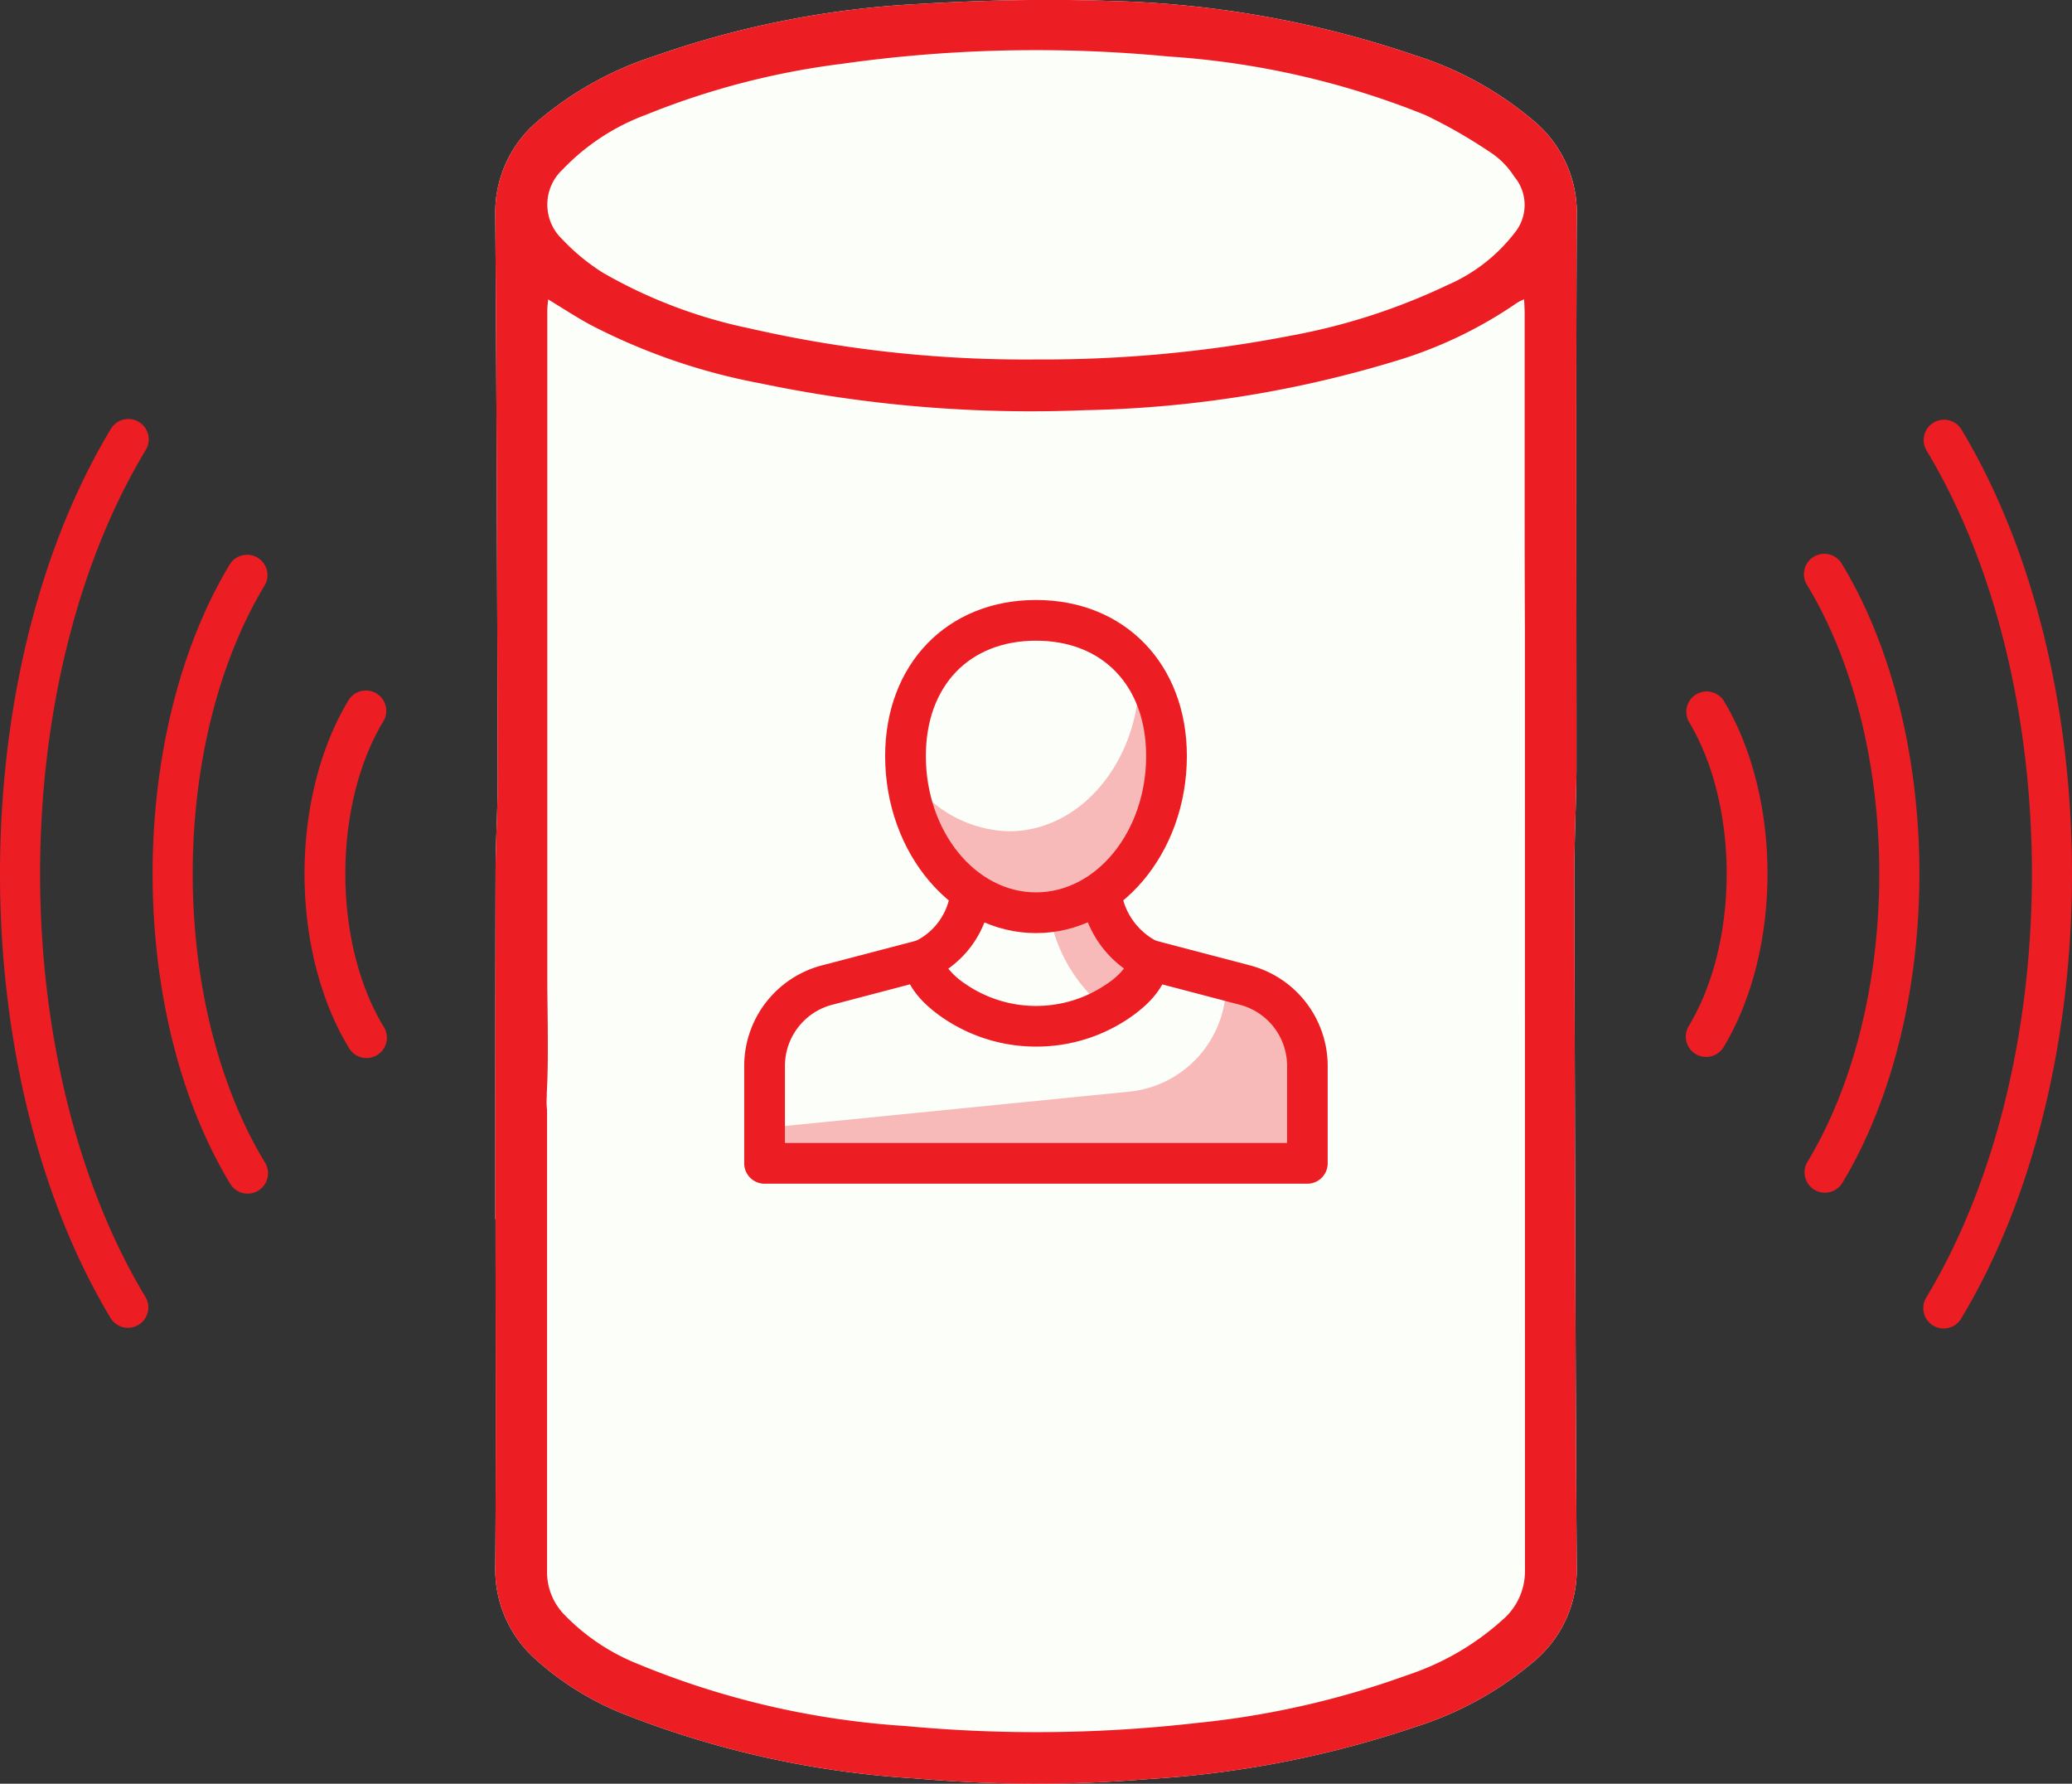
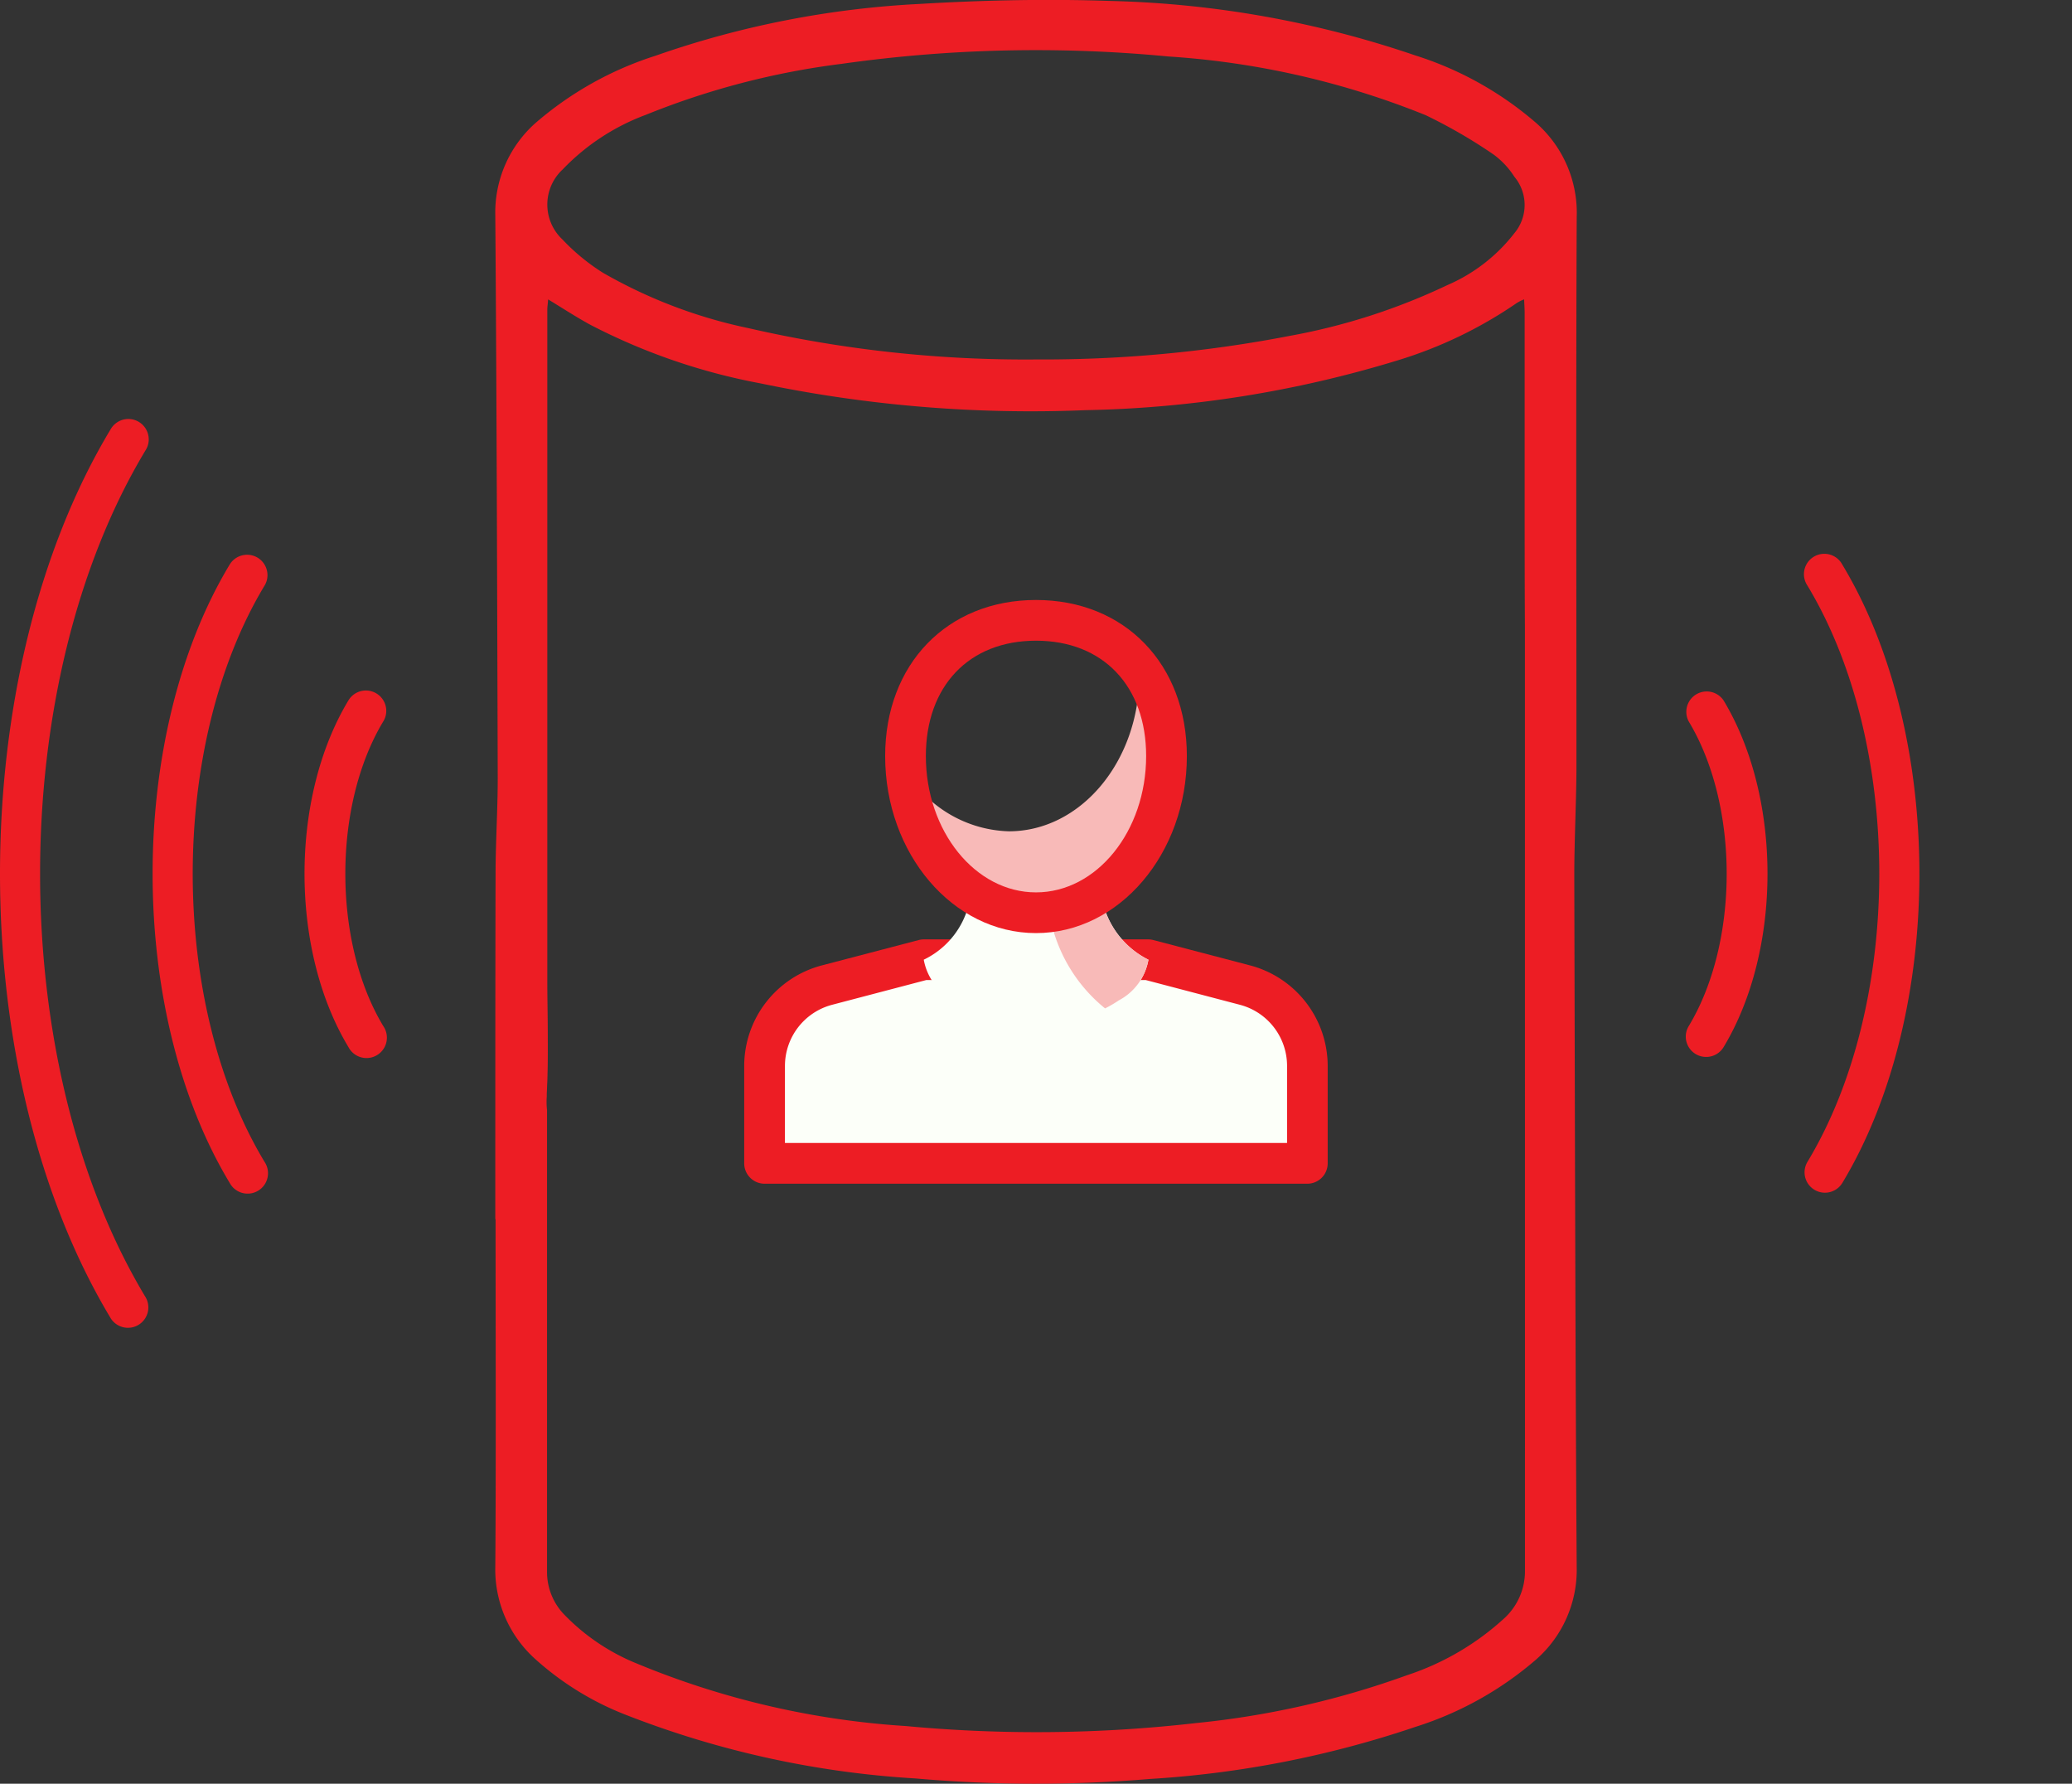
<svg xmlns="http://www.w3.org/2000/svg" width="122" height="105" viewBox="0 0 122 105">
  <rect x="0" y="0" width="122" height="105" fill="#333333" stroke="none" />
  <defs>
    <style>.a{fill:#fcfff9;}.b{fill:#ed1d24;}.c{fill:#f8bab8;}</style>
  </defs>
  <g transform="translate(-472.999 -10802.789)">
-     <path class="a" d="M554.779,10854.356c.032,11.428.064,29.247.143,40.674a7.02,7.02,0,0,1-2.409,5.465,20.088,20.088,0,0,1-7.084,3.948,60.113,60.113,0,0,1-15.651,3.068,81.306,81.306,0,0,1-13.8-.032,55.875,55.875,0,0,1-16.992-3.724,17.327,17.327,0,0,1-5.409-3.325,7.09,7.09,0,0,1-2.329-5.432c.048-5.755.016-14.688.016-20.44h-.016c0-5.706,0-14.592.016-20.3,0-1.886.128-3.772.128-5.658-.032-10.516-.064-22.613-.144-33.129a7.035,7.035,0,0,1,2.361-5.432,20.078,20.078,0,0,1,7.068-3.966,55.393,55.393,0,0,1,15.588-3.053c3.733-.223,7.483-.3,11.216-.173a59.907,59.907,0,0,1,17.917,3.2,20.108,20.108,0,0,1,7.132,3.979,7.046,7.046,0,0,1,2.393,5.546c-.048,10.324-.016,22.23-.016,32.555C554.89,10850.2,554.779,10852.279,554.779,10854.356Z" transform="translate(10.915 -0.001)" />
    <path class="b" d="M554.906,10848.126c0-10.324-.032-22.229.016-32.555a7.05,7.05,0,0,0-2.393-5.546,20.125,20.125,0,0,0-7.132-3.979,59.968,59.968,0,0,0-17.917-3.2c-3.733-.127-7.483-.049-11.216.174a55.393,55.393,0,0,0-15.588,3.053,20.1,20.1,0,0,0-7.068,3.964,7.047,7.047,0,0,0-2.361,5.434c.08,10.518.112,22.613.144,33.129,0,1.886-.128,3.772-.128,5.659-.016,5.7-.016,14.59-.016,20.3h.016c0,5.752.032,14.686-.016,20.44a7.09,7.09,0,0,0,2.329,5.432,17.327,17.327,0,0,0,5.409,3.325,55.875,55.875,0,0,0,16.992,3.724,81.1,81.1,0,0,0,13.8.032,60.033,60.033,0,0,0,15.651-3.068,20.088,20.088,0,0,0,7.084-3.948,7.02,7.02,0,0,0,2.409-5.465c-.08-11.427-.112-29.246-.143-40.672C554.779,10852.279,554.89,10850.2,554.906,10848.126Zm-59.686-35.367a13.073,13.073,0,0,1,4.9-3.213,45.879,45.879,0,0,1,11.535-3,81.6,81.6,0,0,1,19.225-.431,48.845,48.845,0,0,1,15.141,3.452,30.388,30.388,0,0,1,4,2.315,4.855,4.855,0,0,1,1.229,1.312,2.588,2.588,0,0,1,0,3.324,9.975,9.975,0,0,1-3.941,3.053,36.918,36.918,0,0,1-9.27,2.988,76.514,76.514,0,0,1-14.918,1.391,72.836,72.836,0,0,1-16.944-1.838,29.133,29.133,0,0,1-8.584-3.261,12.179,12.179,0,0,1-2.393-1.965A2.817,2.817,0,0,1,495.22,10812.759Zm56.655,82.512a3.763,3.763,0,0,1-1.165,2.732,15.753,15.753,0,0,1-5.792,3.405,51.364,51.364,0,0,1-12.4,2.811,82.619,82.619,0,0,1-17.1.177,49.476,49.476,0,0,1-15.827-3.676,12.426,12.426,0,0,1-4.276-2.876,3.6,3.6,0,0,1-1.021-2.526v-27.184a4.222,4.222,0,0,1-.016-.784v-.19c.016-.225.016-.463.032-.687.064-2,0-3.979,0-5.977v-39.475c0-.176.032-.353.048-.607.893.544,1.675,1.054,2.473,1.488a36.08,36.08,0,0,0,10,3.45,77.888,77.888,0,0,0,19.162,1.583,67.032,67.032,0,0,0,18.364-2.925,25.427,25.427,0,0,0,7.02-3.372,2.31,2.31,0,0,1,.447-.225c.016.337.032.574.032.831v10.468c0,2.7,0,5.4.016,8.1Z" transform="translate(10.915 -0.001)" />
    <path class="b" d="M511.2,10835.64" transform="translate(22.797 19.649)" />
    <path class="b" d="M493.167,10844.678v-5.978C493.167,10840.7,493.231,10842.68,493.167,10844.678Z" transform="translate(12.035 21.478)" />
    <g transform="translate(516.819 10838.108)">
      <path class="a" d="M529.5,10839.638l-5.694-1.5H510.567l-5.7,1.5a4.918,4.918,0,0,0-3.669,4.756v5.73h31.963v-5.73A4.917,4.917,0,0,0,529.5,10839.638Z" transform="translate(-500.003 -10816.963)" />
-       <path class="c" d="M529.5,10839.191l-1.149-.3c0,.09.022.174.022.262a6.337,6.337,0,0,1-5.7,6.306L501.2,10847.6v2.079h31.963v-5.731A4.917,4.917,0,0,0,529.5,10839.191Z" transform="translate(-500.003 -10816.517)" />
      <path class="b" d="M533.613,10851.772H501.651a1.2,1.2,0,0,1-1.2-1.2v-5.731a6.127,6.127,0,0,1,4.563-5.918l5.7-1.492a1.184,1.184,0,0,1,.3-.042h13.236a1.183,1.183,0,0,1,.3.042l5.694,1.492h0a6.126,6.126,0,0,1,4.563,5.918v5.731A1.2,1.2,0,0,1,533.613,10851.772Zm-30.764-2.4h29.566v-4.532a3.721,3.721,0,0,0-2.773-3.6l-5.546-1.457H511.171l-5.547,1.457a3.723,3.723,0,0,0-2.774,3.6Z" transform="translate(-500.452 -10817.41)" />
      <path class="a" d="M518.562,10842.582a3.356,3.356,0,0,0,1.736-2.389,5.121,5.121,0,0,1-2.734-3.58c-.043-.23-.077-1.686-.1-1.9l-7.574,0c-.029.252-.069,1.744-.121,2.014a4.932,4.932,0,0,1-2.7,3.465,3.381,3.381,0,0,0,1.745,2.387A8.58,8.58,0,0,0,518.562,10842.582Z" transform="translate(-496.498 -10819.017)" />
      <path class="c" d="M515.021,10843.059a7.417,7.417,0,0,0,.815-.477,3.355,3.355,0,0,0,1.736-2.389,5.121,5.121,0,0,1-2.734-3.58c-.043-.23-.077-1.686-.1-1.9h-3.116c.043.912.094,2.621.157,2.951A9.178,9.178,0,0,0,515.021,10843.059Z" transform="translate(-493.773 -10819.017)" />
-       <path class="b" d="M514.137,10845.755a9.719,9.719,0,0,1-5.566-1.741c-1.472-1.03-2.231-2.153-2.258-3.341a1.2,1.2,0,0,1,.67-1.105,3.712,3.712,0,0,0,2.057-2.617c.022-.159.04-.66.059-1.092.018-.383.035-.722.048-.834a1.2,1.2,0,0,1,1.191-1.06l7.574,0h0a1.2,1.2,0,0,1,1.191,1.063c.011.1.027.436.042.81.016.407.032.873.053,1.043a3.933,3.933,0,0,0,2.1,2.7,1.2,1.2,0,0,1,.652,1.086c-.019,1.2-.775,2.322-2.247,3.351h0A9.7,9.7,0,0,1,514.137,10845.755Zm-5.175-4.588a4.4,4.4,0,0,0,.981.882,7.342,7.342,0,0,0,8.381,0h0a4.252,4.252,0,0,0,.986-.89,6.3,6.3,0,0,1-2.476-3.878c-.022-.116-.046-.506-.067-.925l-5.293,0c-.024.461-.054.9-.081,1.045A6.018,6.018,0,0,1,508.962,10841.167Zm10.049,1.864h0Z" transform="translate(-496.947 -10819.465)" />
-       <path class="a" d="M521.762,10833.631c0-5.089-3.441-7.992-7.684-7.992s-7.684,2.9-7.684,7.992,3.441,9.222,7.684,9.222S521.762,10838.725,521.762,10833.631Z" transform="translate(-496.898 -10824.439)" />
      <path class="c" d="M520.119,10827.418c0,.124.03.229.03.355,0,5.094-3.441,9.222-7.684,9.222a7.293,7.293,0,0,1-6.047-3.549c.368,4.682,3.649,8.343,7.645,8.343,4.243,0,7.684-4.129,7.684-9.222A8.266,8.266,0,0,0,520.119,10827.418Z" transform="translate(-496.883 -10823.378)" />
      <path class="b" d="M514.526,10844.5c-4.9,0-8.882-4.675-8.882-10.421,0-5.409,3.653-9.188,8.882-9.188s8.883,3.779,8.883,9.188C523.409,10839.825,519.425,10844.5,514.526,10844.5Zm0-17.213c-3.939,0-6.485,2.666-6.485,6.792,0,4.425,2.91,8.024,6.485,8.024s6.485-3.6,6.485-8.024C521.012,10829.953,518.466,10827.287,514.526,10827.287Z" transform="translate(-497.346 -10824.891)" />
    </g>
    <g transform="translate(472.999 10827.454)">
      <g transform="translate(99.259)">
-         <path class="b" d="M543.927,10870.561a1.2,1.2,0,0,1,.171-.618c8.3-13.758,8.3-36.146,0-49.9a1.2,1.2,0,0,1,2.054-1.238c8.708,14.442,8.708,37.937,0,52.379a1.2,1.2,0,0,1-2.225-.62Z" transform="translate(-529.942 -10818.222)" />
        <path class="b" d="M539.552,10859.579a1.2,1.2,0,0,1,.171-.619c5.638-9.352,5.638-24.566,0-33.919a1.2,1.2,0,1,1,2.052-1.238c6.052,10.035,6.052,26.36,0,36.4a1.2,1.2,0,0,1-2.223-.62Z" transform="translate(-532.558 -10815.231)" />
        <path class="b" d="M535.175,10848.6a1.18,1.18,0,0,1,.173-.619c2.981-4.944,2.981-12.993,0-17.937a1.2,1.2,0,0,1,2.05-1.241c3.452,5.727,3.452,14.693,0,20.419a1.2,1.2,0,0,1-2.223-.621Z" transform="translate(-535.175 -10812.241)" />
      </g>
      <path class="b" d="M481.757,10819.421a1.19,1.19,0,0,1-.173.619c-8.3,13.756-8.3,36.145,0,49.9a1.2,1.2,0,0,1-2.054,1.238c-8.708-14.442-8.708-37.937,0-52.379a1.2,1.2,0,0,1,2.226.619Z" transform="translate(-472.999 -10818.222)" />
      <path class="b" d="M485.385,10824.422a1.18,1.18,0,0,1-.173.619c-5.638,9.353-5.638,24.567,0,33.919a1.2,1.2,0,1,1-2.052,1.239c-6.052-10.036-6.052-26.361,0-36.4a1.2,1.2,0,0,1,2.225.619Z" transform="translate(-469.636 -10815.231)" />
      <path class="b" d="M489.032,10829.422a1.168,1.168,0,0,1-.174.619c-2.981,4.944-2.981,12.993,0,17.938a1.2,1.2,0,1,1-2.05,1.24c-3.452-5.726-3.452-14.692,0-20.419a1.2,1.2,0,0,1,2.225.622Z" transform="translate(-466.289 -10812.241)" />
    </g>
  </g>
</svg>